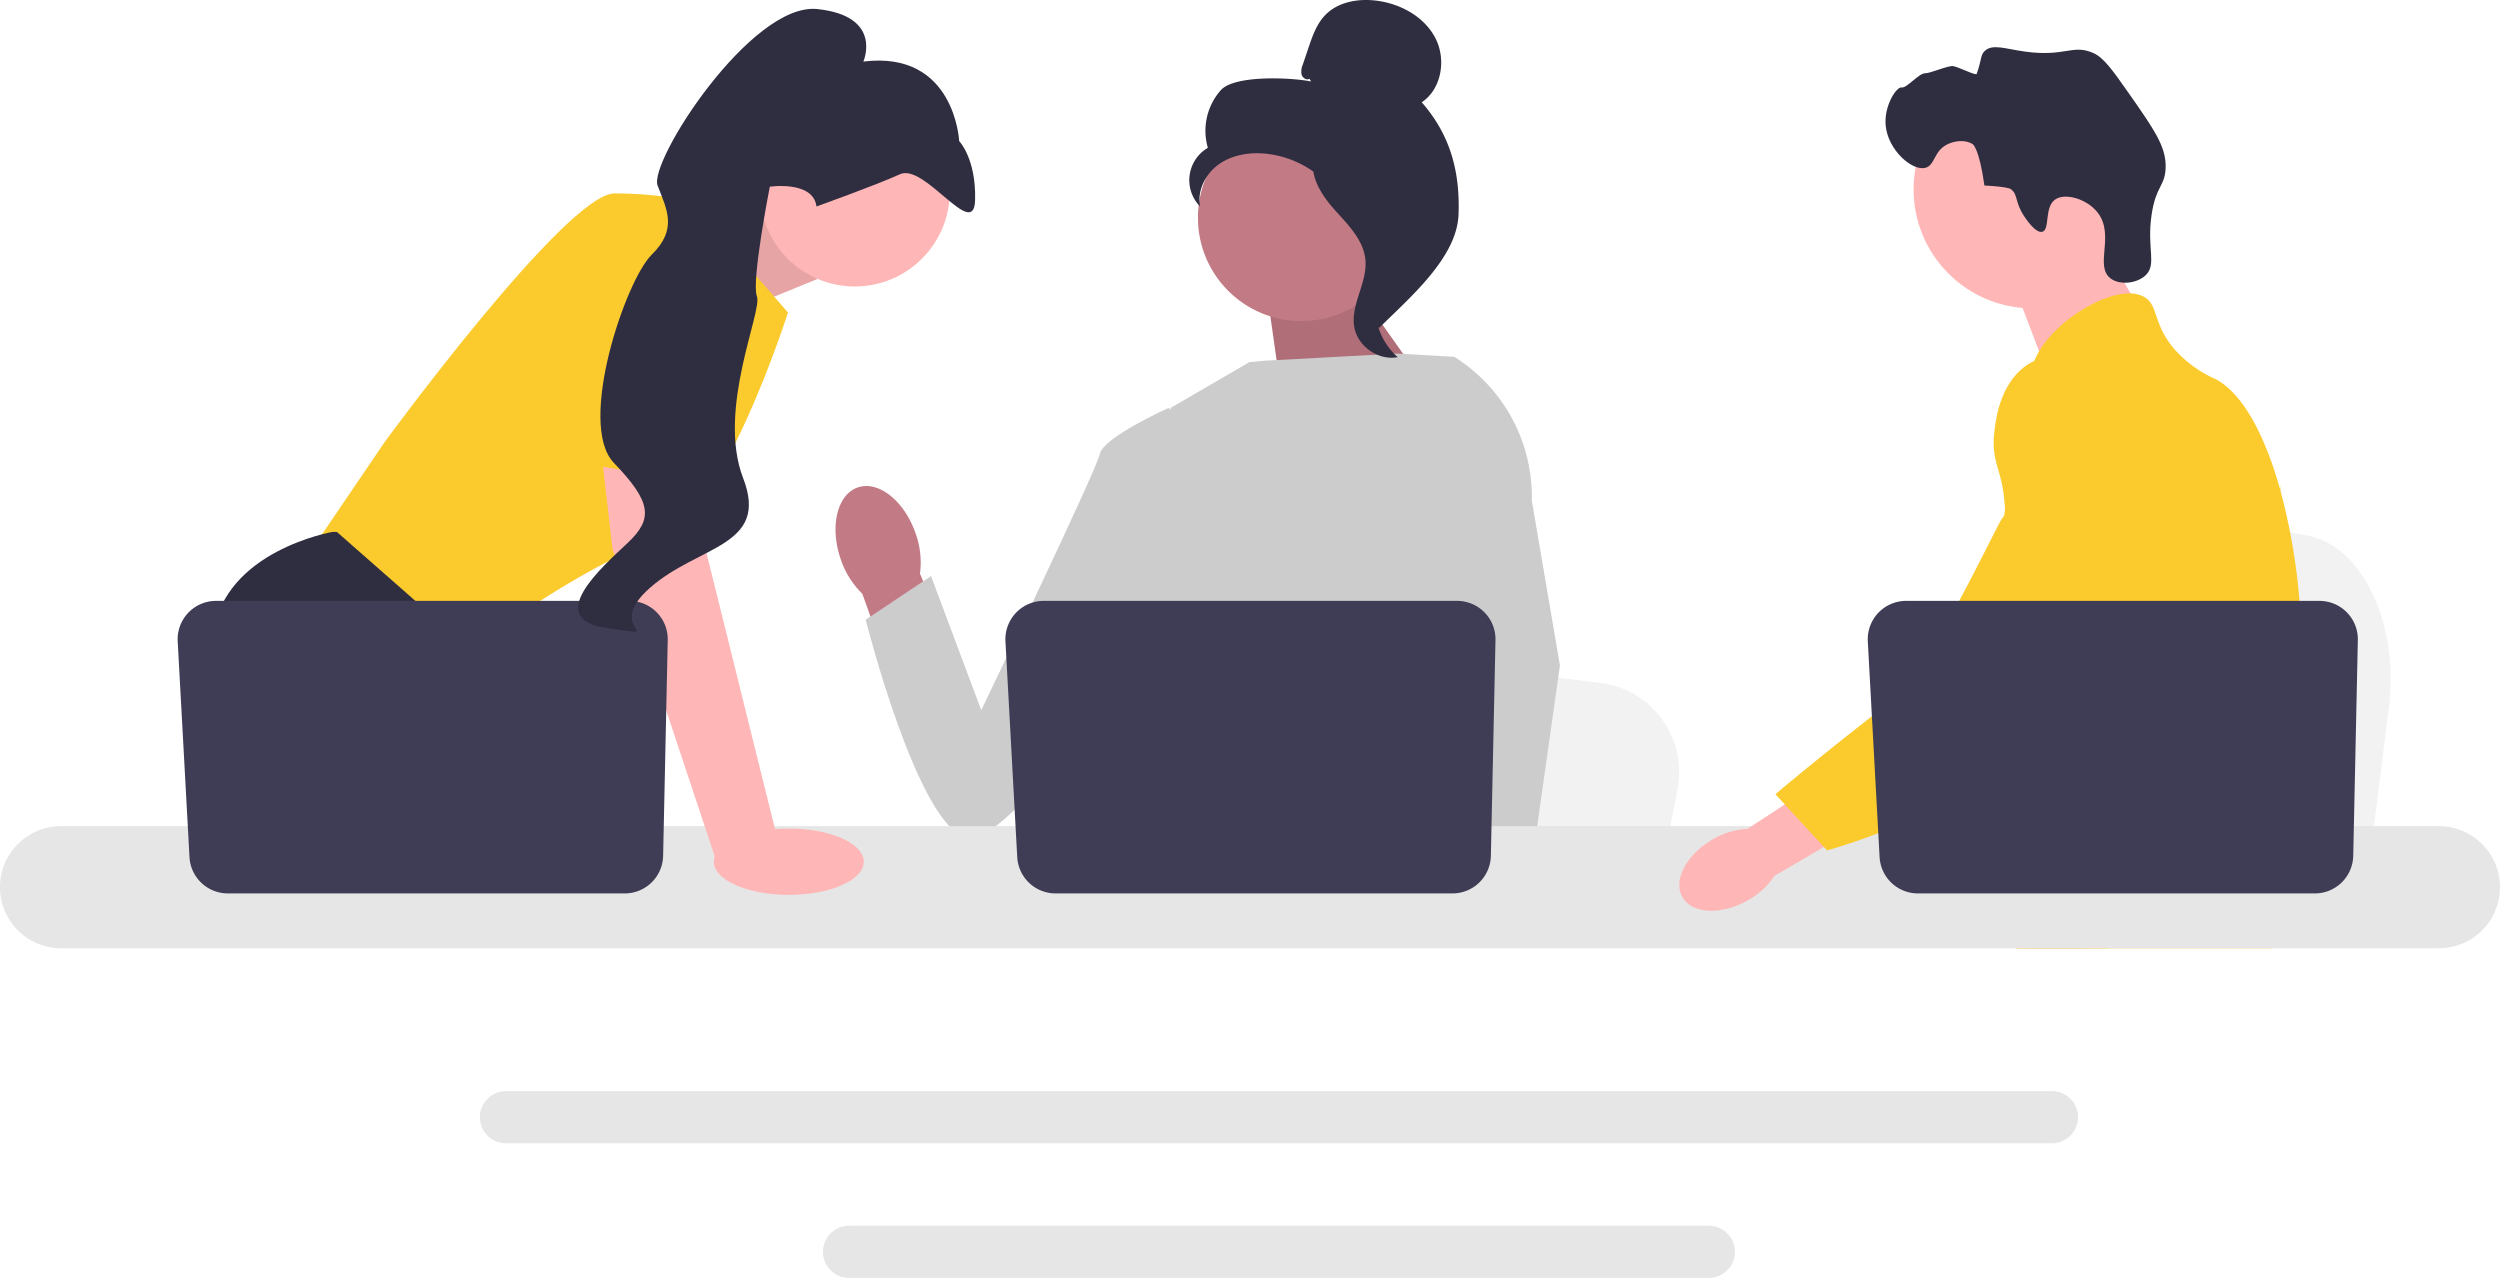
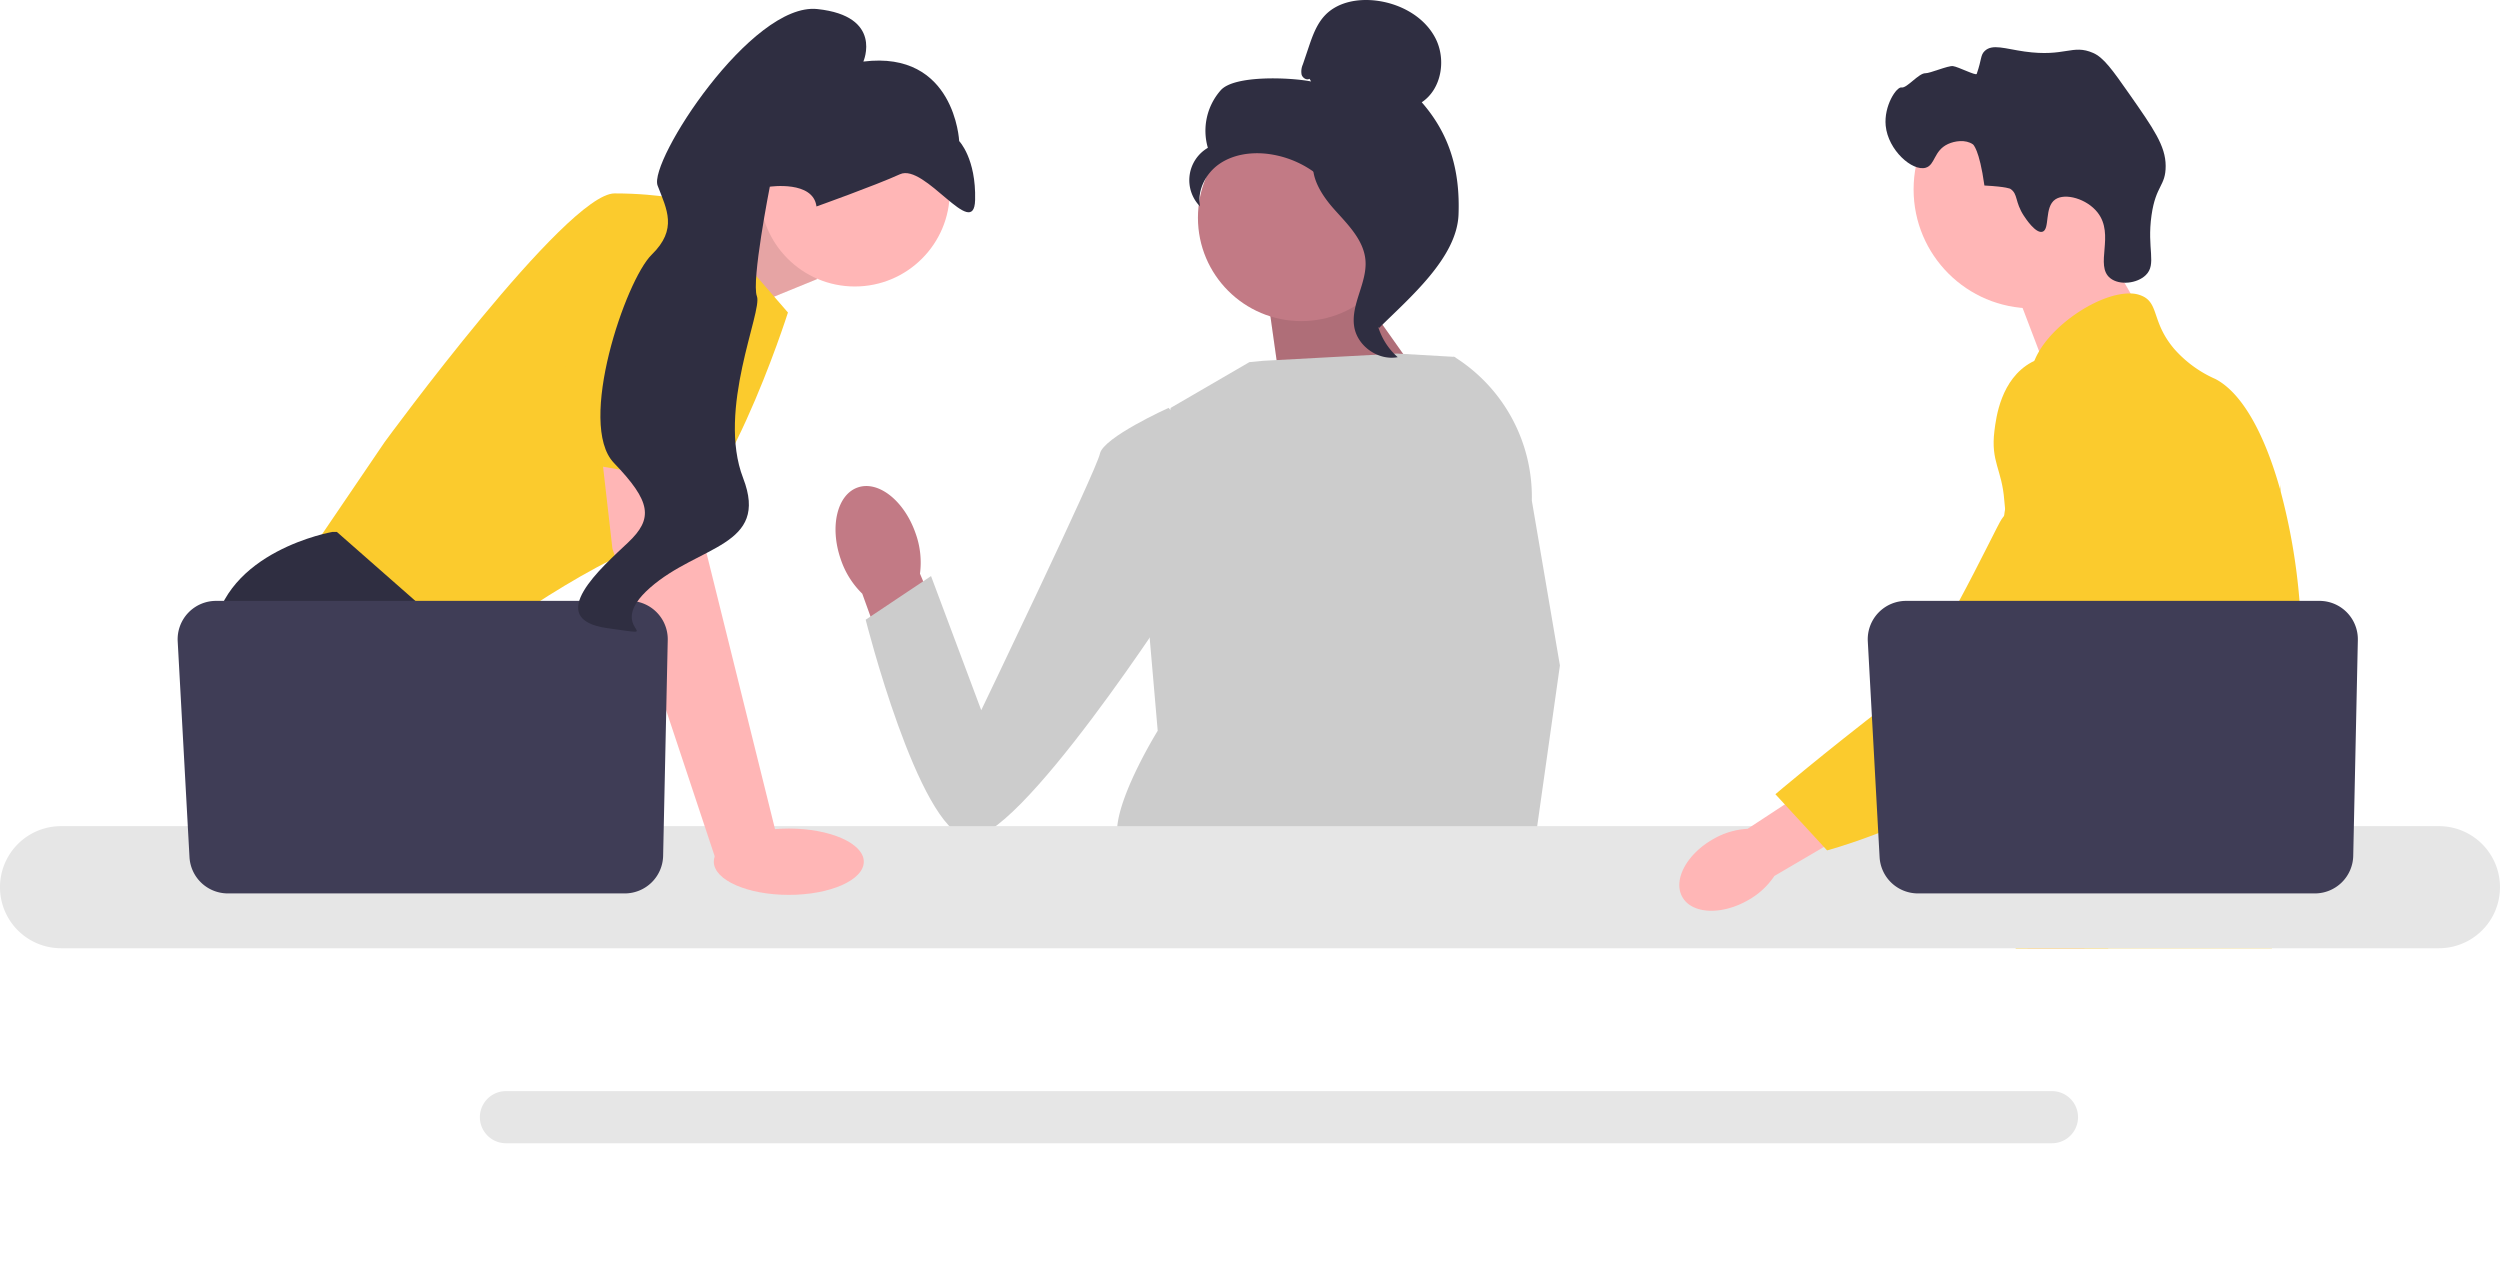
<svg xmlns="http://www.w3.org/2000/svg" width="866.81" height="443.068" viewBox="0 0 866.81 443.068">
  <g id="Image_3" transform="translate(0 0)">
-     <path id="Path_1" data-name="Path 1" d="M828.335,244.952l-2.715,21.622-6.739,53.7H683.5c1.057-12.037,2.5-29.362,4.046-48.065.152-1.868.312-3.748.464-5.639,3.872-47.014,8.108-100.216,8.108-100.216l17.8,3.316,34.532,6.421,14.071,2.615,37.681,7.017c18.787,3.491,31.71,30.693,28.135,59.226Z" fill="#f2f2f2" />
    <path id="Path_2" data-name="Path 2" d="M725.93,79.358l16.649,29.134-32,22.677L696.93,95.358Z" fill="#ffb6b6" />
    <circle id="Ellipse_1" data-name="Ellipse 1" cx="41.244" cy="41.244" r="41.244" transform="translate(663.491 24.431)" fill="#ffb6b6" />
    <path id="Path_3" data-name="Path 3" d="M701.774,74.9c-3.275-4.984-1.99-7.591-4.731-9.423,0,0-1.1-.737-9-1.157h0c-1.768-12.724-3.975-14.267-3.975-14.267-2.543-1.778-6.318-1.2-8.666-.113-4.966,2.3-4.391,7.269-7.735,8.22-4.619,1.314-13.024-6.092-13.852-14.569-.675-6.915,3.78-13.632,5.547-13.276,1.752.352,5.947-5,8.212-4.92,1.547.056,7.867-2.691,9.567-2.476,1.857.235,7.979,3.429,8.234,2.7,1.773-5.072,1.252-6.479,2.756-7.93,2.665-2.571,7.026-.781,13.866.181,14.074,1.978,16.531-2.663,23.744.483,3.644,1.589,6.692,5.874,12.641,14.38,8.319,11.9,12.479,17.843,12.506,24.779.027,7.074-3.4,6.625-4.9,17.1-1.675,11.658,1.884,16.989-2,20.777-3,2.927-9.113,3.622-12.322,1.053-5.494-4.4,1.7-15.012-4.384-22.767-3.732-4.76-11.238-6.878-14.676-4.525-3.888,2.66-1.746,10.469-4.48,11.21-2.341.634-5.772-4.588-6.343-5.457Z" fill="#2f2e41" />
    <path id="Path_4" data-name="Path 4" d="M797.85,237.338c-1.15,19.67-5.72,25.88-7.32,49.11-.35,5.1-.56,11.02-.56,18.08,0,1.8.01,3.54.01,5.24a86.4,86.4,0,0,1-.49,10.51,46.329,46.329,0,0,1-1.779,8.5H698.88c-.01-.02-.01-.04-.021-.06a61.715,61.715,0,0,1-1.1-6.49q-.12-.99-.21-1.95c-.08-.75-.15-1.49-.22-2.22a57.63,57.63,0,0,0-1.181-8.29,21.235,21.235,0,0,0-5.62-10.35,28.336,28.336,0,0,0-3.9-3.32c-.25-.17-.49-.34-.74-.51-3.54-2.43-6.89-4.18-9.79-9.14-.05-.07-.09-.15-.13-.22a30.383,30.383,0,0,1-2.74-6.19,20.171,20.171,0,0,1-.51-11.19c2.57-9.62,12.09-10.58,19.87-20.3a34.106,34.106,0,0,0,2.46-3.5c3.52-5.72,4.47-10.76,5.59-16.75.18-.97.34-1.93.47-2.86.1-.7.19-1.39.261-2.07a54.494,54.494,0,0,0-.41-15.03c-2.38-14.41-9.4-23.33-4.44-36.26a32.824,32.824,0,0,1,6-9.72c4.72-5.53,9.57-9.12,8.73-16.26-.851-7.2-6.311-8.19-6.92-14.48-.311-3.18.729-6.53,2.68-9.82v-.01c6.24-10.59,21.82-20.34,31.72-20.03a9.938,9.938,0,0,1,4.8,1.25c4.891,2.88,2.851,9.17,10.341,17.99a41.016,41.016,0,0,0,14.26,10.41c9.47,4.94,17.17,19.51,22.4,38.14.04.14.08.28.12.43a213.3,213.3,0,0,1,6.641,38.36c.479,5.69.76,11.41.819,17.07.051,4.52-.05,8.44-.26,11.93Z" fill="#fbcb2d" />
    <g id="Group_1" data-name="Group 1">
      <path id="Path_5" data-name="Path 5" d="M731.331,304.728l-1.811,5.04-1.14,3.159-2.64,7.351-3.06,8.5H703.01l3.3-8.5,1.53-3.96,2.54-6.55,4.26-11Z" fill="#ffb6b6" />
      <path id="Path_6" data-name="Path 6" d="M790.84,167.827c-.05.65-.12,1.37-.19,2.15-.779,7.94-2.62,22.15-5.31,38.36-1.42,8.55-3.08,17.66-4.95,26.71-4.02,19.53-9.02,38.76-14.67,51.4a62.712,62.712,0,0,1-3.11,6.16q-1.214,2.085-2.55,4.11a120.806,120.806,0,0,1-9.46,12.55c-.13.17-.28.33-.43.5-.54.64-1.1,1.27-1.66,1.9-2.74,3.09-5.54,5.97-8.25,8.61-3.3,3.22-6.48,6.07-9.33,8.5H698.99l-.13-.06-4.6-2.04s1.31-1.54,3.5-4.45c.45-.59.93-1.24,1.45-1.95.64-.87,1.33-1.83,2.069-2.87,1.54-2.18,3.29-4.74,5.17-7.64,3.641-5.61,7.79-12.51,11.981-20.5.48-.93.97-1.87,1.46-2.82.01-.03.03-.06.04-.09.83-1.62,1.65-3.29,2.47-4.99a106.624,106.624,0,0,0,9.511-30.35,118.461,118.461,0,0,0,1.609-21.65,62.448,62.448,0,0,0-2.939-17.34v-.01c-.4-1.23-.851-2.46-1.36-3.68a49.188,49.188,0,0,0-3.271-6.48c-5.649-9.38-10.239-9.77-13.89-19.99-1.08-3.03-3.53-9.87-2.78-17.09v-.01a23.329,23.329,0,0,1,.44-2.69v-.01c.05-.25.12-.51.19-.76a20.306,20.306,0,0,1,2.939-6.48,22.557,22.557,0,0,1,10.01-7.87l.011-.01a28.573,28.573,0,0,1,8-2.05c14.609-1.3,25.939,10.98,32.13,17.69a92.676,92.676,0,0,0,6.58,6.53c15.569,13.9,19.84,5.02,20.949.43a15.811,15.811,0,0,0,.311-1.72Z" fill="#fbcb2d" />
      <path id="Path_7" data-name="Path 7" d="M790.89,167.308a4.355,4.355,0,0,1-.05.5c.02-.15.03-.3.04-.44C790.88,167.338,790.88,167.318,790.89,167.308Z" fill="#6c63ff" />
    </g>
    <path id="Path_8" data-name="Path 8" d="M711.47,378.318H175.42a9.035,9.035,0,1,0,0,18.07H711.47a9.035,9.035,0,0,0,0-18.07Z" fill="#e6e6e6" />
-     <path id="Path_9" data-name="Path 9" d="M592.51,425H294.37a9.035,9.035,0,0,0,0,18.07H592.51a9.035,9.035,0,1,0,0-18.07Z" fill="#e6e6e6" />
    <path id="Path_10" data-name="Path 10" d="M235.069,81.275l33.784-14.218,14.491,29.705-35.5,14.491Z" fill="#ffb6b6" />
    <path id="Path_11" data-name="Path 11" d="M235.069,81.275l33.784-14.218,14.491,29.705-35.5,14.491Z" opacity="0.1" />
    <path id="Path_12" data-name="Path 12" d="M239.872,69.955l33.328,38.4s-23.185,73.177-46.37,79.7-65.932,38.4-65.932,38.4l-53.615-34.777,26.083-38.4s63.033-86.218,79.7-86.218,26.807,2.9,26.807,2.9Z" fill="#fbcb2d" />
    <path id="Path_13" data-name="Path 13" d="M194.843,320.278H117.261l-4.905-6.557L92.33,286.95l-4.608-6.158s-17.389-31.879-13.766-60.86,41.3-35.5,41.3-35.5h1.55l46.123,40.53-2.753,37.719,14.606,24.271,20.062,33.328Z" fill="#2f2e41" />
    <path id="Path_14" data-name="Path 14" d="M133.15,320.278H112.356V289.486Z" fill="#2f2e41" />
-     <path id="Path_15" data-name="Path 15" d="M581.644,273.532l-2.586,13.418-6.419,33.328H443.68c1.007-7.47,2.384-18.222,3.854-29.829.145-1.159.3-2.326.442-3.5,3.688-29.177,7.723-62.193,7.723-62.193l16.954,2.058,32.893,3.985,13.4,1.623,35.893,4.354a31.1,31.1,0,0,1,26.8,36.755Z" fill="#f2f2f2" />
    <path id="Path_16" data-name="Path 16" d="M764.144,320.278H694.2c1.065-1.253,1.666-1.978,1.666-1.978l20.968-3.463,43.2-7.129s1.971,5.093,4.108,12.57Z" fill="#2f2e41" />
    <path id="Path_17" data-name="Path 17" d="M467.455,95.766l30.418,43.018-53.059,1.585-5.7-40.427Z" fill="#c27a85" />
    <path id="Path_18" data-name="Path 18" d="M467.455,95.766l30.418,43.018-53.059,1.585-5.7-40.427Z" opacity="0.1" />
    <path id="uuid-ae755ff6-bb09-410e-86b1-7d1b81a37005-62" d="M317.446,184.9c-3.9-11.259-12.876-18.372-20.041-15.887s-9.808,13.625-5.9,24.888a29.822,29.822,0,0,0,7.464,11.945l17.14,47.5,22.117-8.518L318.979,198.9a29.824,29.824,0,0,0-1.533-14.005Z" fill="#c27a85" />
    <path id="Path_19" data-name="Path 19" d="M523.347,162.977l-.042,43.841-4.079,16.193-8.39,33.306-6.108,30.633-4.55,22.823-1.623,8.151q-1.837,1.228-3.659,2.355H388.921a81.508,81.508,0,0,1-9.39-6.427,35.732,35.732,0,0,0,3.572-4.079c3.217-4.246,7.108-11.2,4.724-17.845a12.041,12.041,0,0,1-.478-4.977c.971-12.476,14.056-33.574,14.056-33.574l-2.71-31.314-1.188-13.722,8.378-66.91,27.307-15.874,4.714-.456,46.536-2.514,19.234,1.108.877.239,18.794,39.045Z" fill="#ccc" />
    <g id="Group_2" data-name="Group 2">
      <path id="Path_20" data-name="Path 20" d="M525.414,320.278H502.229l-1.021-10.506-.022-.21,6.564-.449,17.077-1.166.3,6.288.232,4.826Z" fill="#ffb6b6" />
      <path id="Path_21" data-name="Path 21" d="M531.121,173.576l9.739,57.143-7.948,56.23-1.239,8.752-2.188,15.454-.674,4.753.022.514.167,3.855H501.468l-1.014-10.506-.087-.942-2.072-21.518-.036-.362-4.4-45.63,8.622-32.98.638-2.427V205.9l3.751-56.469-2.905-25.663-.029-.239c.058.036.109.073.167.109.152.094.3.188.449.29a57.3,57.3,0,0,1,26.568,49.644Z" fill="#ccc" />
    </g>
    <path id="Path_22" data-name="Path 22" d="M415.748,152.379,405.16,141.428s-22.664,10.218-23.794,15.886S340.22,246.24,340.22,246.24l-17.41-46.5-22.662,15.13s18.184,72.192,35.19,75.581,74-85.446,74-85.446l6.408-52.628Z" fill="#ccc" />
    <path id="Path_23" data-name="Path 23" d="M845.64,286.447H21.16a21.165,21.165,0,0,0,0,42.33H845.64a21.165,21.165,0,1,0,0-42.33Z" fill="#e6e6e6" />
-     <path id="Path_24" data-name="Path 24" d="M518.522,221.94l-1.6,74.8a13.315,13.315,0,0,1-13.312,13.03H366a13.315,13.315,0,0,1-13.3-12.589l-4.089-74.8a13.315,13.315,0,0,1,13.3-14.042h143.3a13.315,13.315,0,0,1,13.312,13.6Z" fill="#3f3d56" />
    <circle id="Ellipse_2" data-name="Ellipse 2" cx="32.922" cy="32.922" r="32.922" transform="translate(263.463 33.488)" fill="#ffb6b6" />
    <path id="Path_25" data-name="Path 25" d="M241.321,152.551l3.623,39.124,24.634,99.26L248.3,298.394,212.34,190.226l-4.966-43.471Z" fill="#ffb6b6" />
    <path id="Path_26" data-name="Path 26" d="M231.522,221.94l-1.6,74.8a13.315,13.315,0,0,1-13.312,13.03H79a13.316,13.316,0,0,1-13.3-12.589l-4.089-74.8a13.315,13.315,0,0,1,13.3-14.042h143.3a13.315,13.315,0,0,1,13.312,13.6Z" fill="#3f3d56" />
    <ellipse id="Ellipse_3" data-name="Ellipse 3" cx="26" cy="11.5" rx="26" ry="11.5" transform="translate(247.5 287.278)" fill="#ffb6b6" />
    <path id="Path_27" data-name="Path 27" d="M190.242,158.532l14.853-79.158s41.3-5.8,42.747,7.97-1.035,81.042-1.035,81.042l-56.564-9.853Z" fill="#fbcb2d" />
    <path id="Path_28" data-name="Path 28" d="M283.1,71.586s20.365-7.268,28.956-11.179,25.657,23.366,26.037,8.96S332.57,48.92,332.57,48.92,331.1,17.405,299.347,21.345c0,0,6.984-15.767-15.941-18.205s-58.589,52.921-55.4,61.194,7.023,15.113-2.039,23.959-26.03,58.769-13.12,72.2,13.758,19.264,4.912,27.621-29.754,26.53-7.147,29.685-2.068.8,14.786-14.026,41.447-14.219,32.265-38,6.771-57.869,4.775-63.04,4.473-38,4.473-38,15.055-2.212,16.181,6.86Z" fill="#2f2e41" />
    <g id="Group_3" data-name="Group 3">
      <circle id="Ellipse_4" data-name="Ellipse 4" cx="35.838" cy="35.838" r="35.838" transform="translate(415.353 39.661)" fill="#c27a85" />
      <path id="Path_29" data-name="Path 29" d="M454.051,27.317c-1.037.605-2.426-.311-2.759-1.464a6,6,0,0,1,.439-3.516l1.934-5.727c1.371-4.062,2.827-8.266,5.8-11.357C463.945.586,471.069-.6,477.482.259c8.236,1.1,16.362,5.564,20.191,12.939s2.2,17.665-4.72,22.266c9.862,11.3,13.3,23.9,12.757,38.892s-16.879,28.787-27.533,39.348c-2.379-1.442-4.542-8.2-3.234-10.656s-.566-5.3,1.054-7.561,2.976,1.34,1.338-.909c-1.034-1.419,3-4.684,1.464-5.533-7.432-4.108-9.9-13.371-14.571-20.465a34.866,34.866,0,0,0-25.462-15.312c-5.617-.53-11.55.43-16.154,3.691s-7.585,9.089-6.517,14.629a12.992,12.992,0,0,1,2.7-20.335A21.223,21.223,0,0,1,423.3,31.247c4.8-5.294,24.28-4.392,31.291-3l-.542-.93Z" fill="#2f2e41" />
      <path id="Path_30" data-name="Path 30" d="M455.14,53.475c9.285,1,15.989,9.045,21.65,16.473,3.263,4.281,6.681,9.009,6.6,14.391-.083,5.441-3.721,10.109-5.46,15.265a23.006,23.006,0,0,0,6.693,24.233c-6.685,1.269-13.911-3.744-15.065-10.449-1.343-7.806,4.574-15.34,3.873-23.23-.617-6.951-6.1-12.3-10.752-17.5s-9.03-12.094-6.888-18.735l-.65-.45Z" fill="#2f2e41" />
    </g>
    <g id="Group_4" data-name="Group 4">
      <path id="uuid-aec20554-f6ec-4c5b-9d97-717cd04239bf-63" d="M593.947,290.977c-9.2,5.231-13.953,14.216-10.622,20.069s13.483,6.355,22.683,1.121a26.479,26.479,0,0,0,9.218-8.45l38.687-22.656-11.019-17.928L605.925,287.37a26.481,26.481,0,0,0-11.978,3.607Z" fill="#ffb6b6" />
      <path id="Path_31" data-name="Path 31" d="M724.935,124.841c-1.156-.458-11.3-4.3-20.561.772-10.638,5.826-12.281,19.126-12.858,23.791-1.331,10.776,2.591,13.191,3.419,24.1,1.549,20.41,5.633-2.874-.889,6.442-2.258,3.225-25.317,53.2-38.034,62.986-24.733,19.037-40.439,32.444-40.439,32.444l17.93,19.477s28.333-7.549,53.376-23.81c25.688-16.68,38.532-25.02,48.469-41.335.856-1.4,21.331-36.176,10.335-74.624-2.508-8.77-7.1-24.839-20.747-30.245Z" fill="#fbcb2d" />
    </g>
    <path id="Path_32" data-name="Path 32" d="M817.522,221.94l-1.6,74.8a13.315,13.315,0,0,1-13.312,13.03H665a13.316,13.316,0,0,1-13.3-12.589l-4.089-74.8a13.315,13.315,0,0,1,13.3-14.042H804.209a13.315,13.315,0,0,1,13.312,13.6Z" fill="#3f3d56" />
  </g>
</svg>